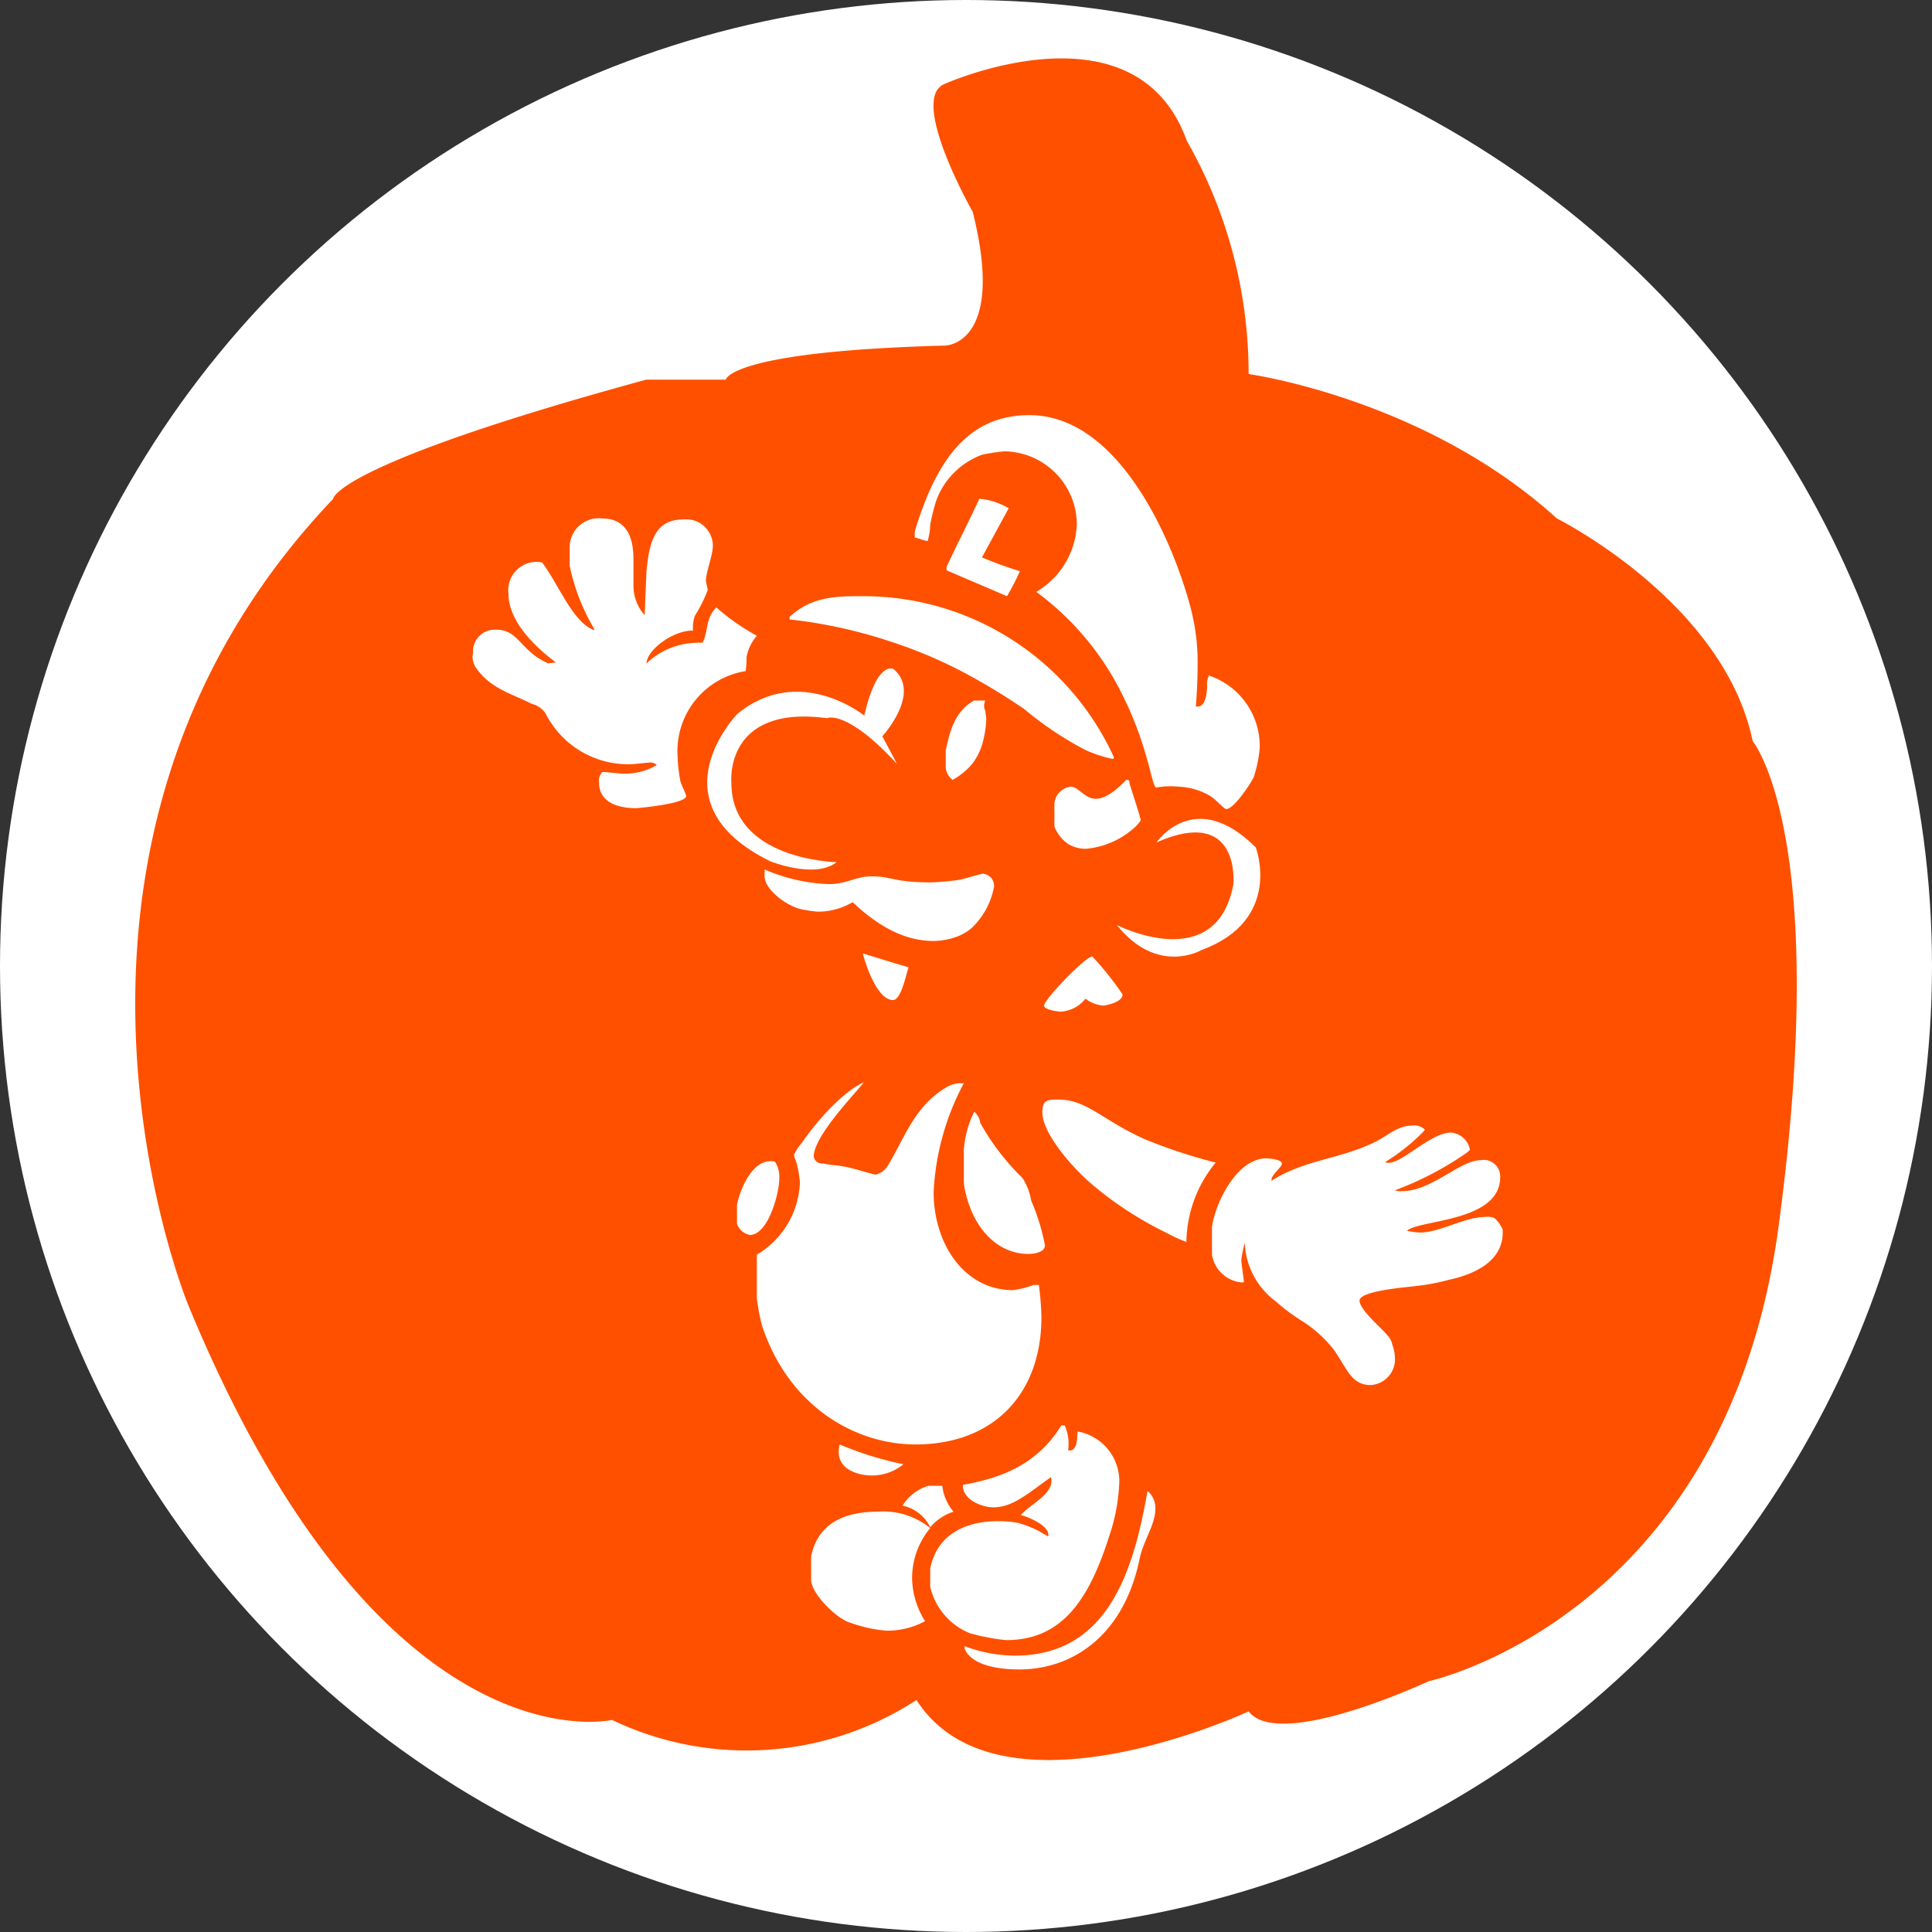
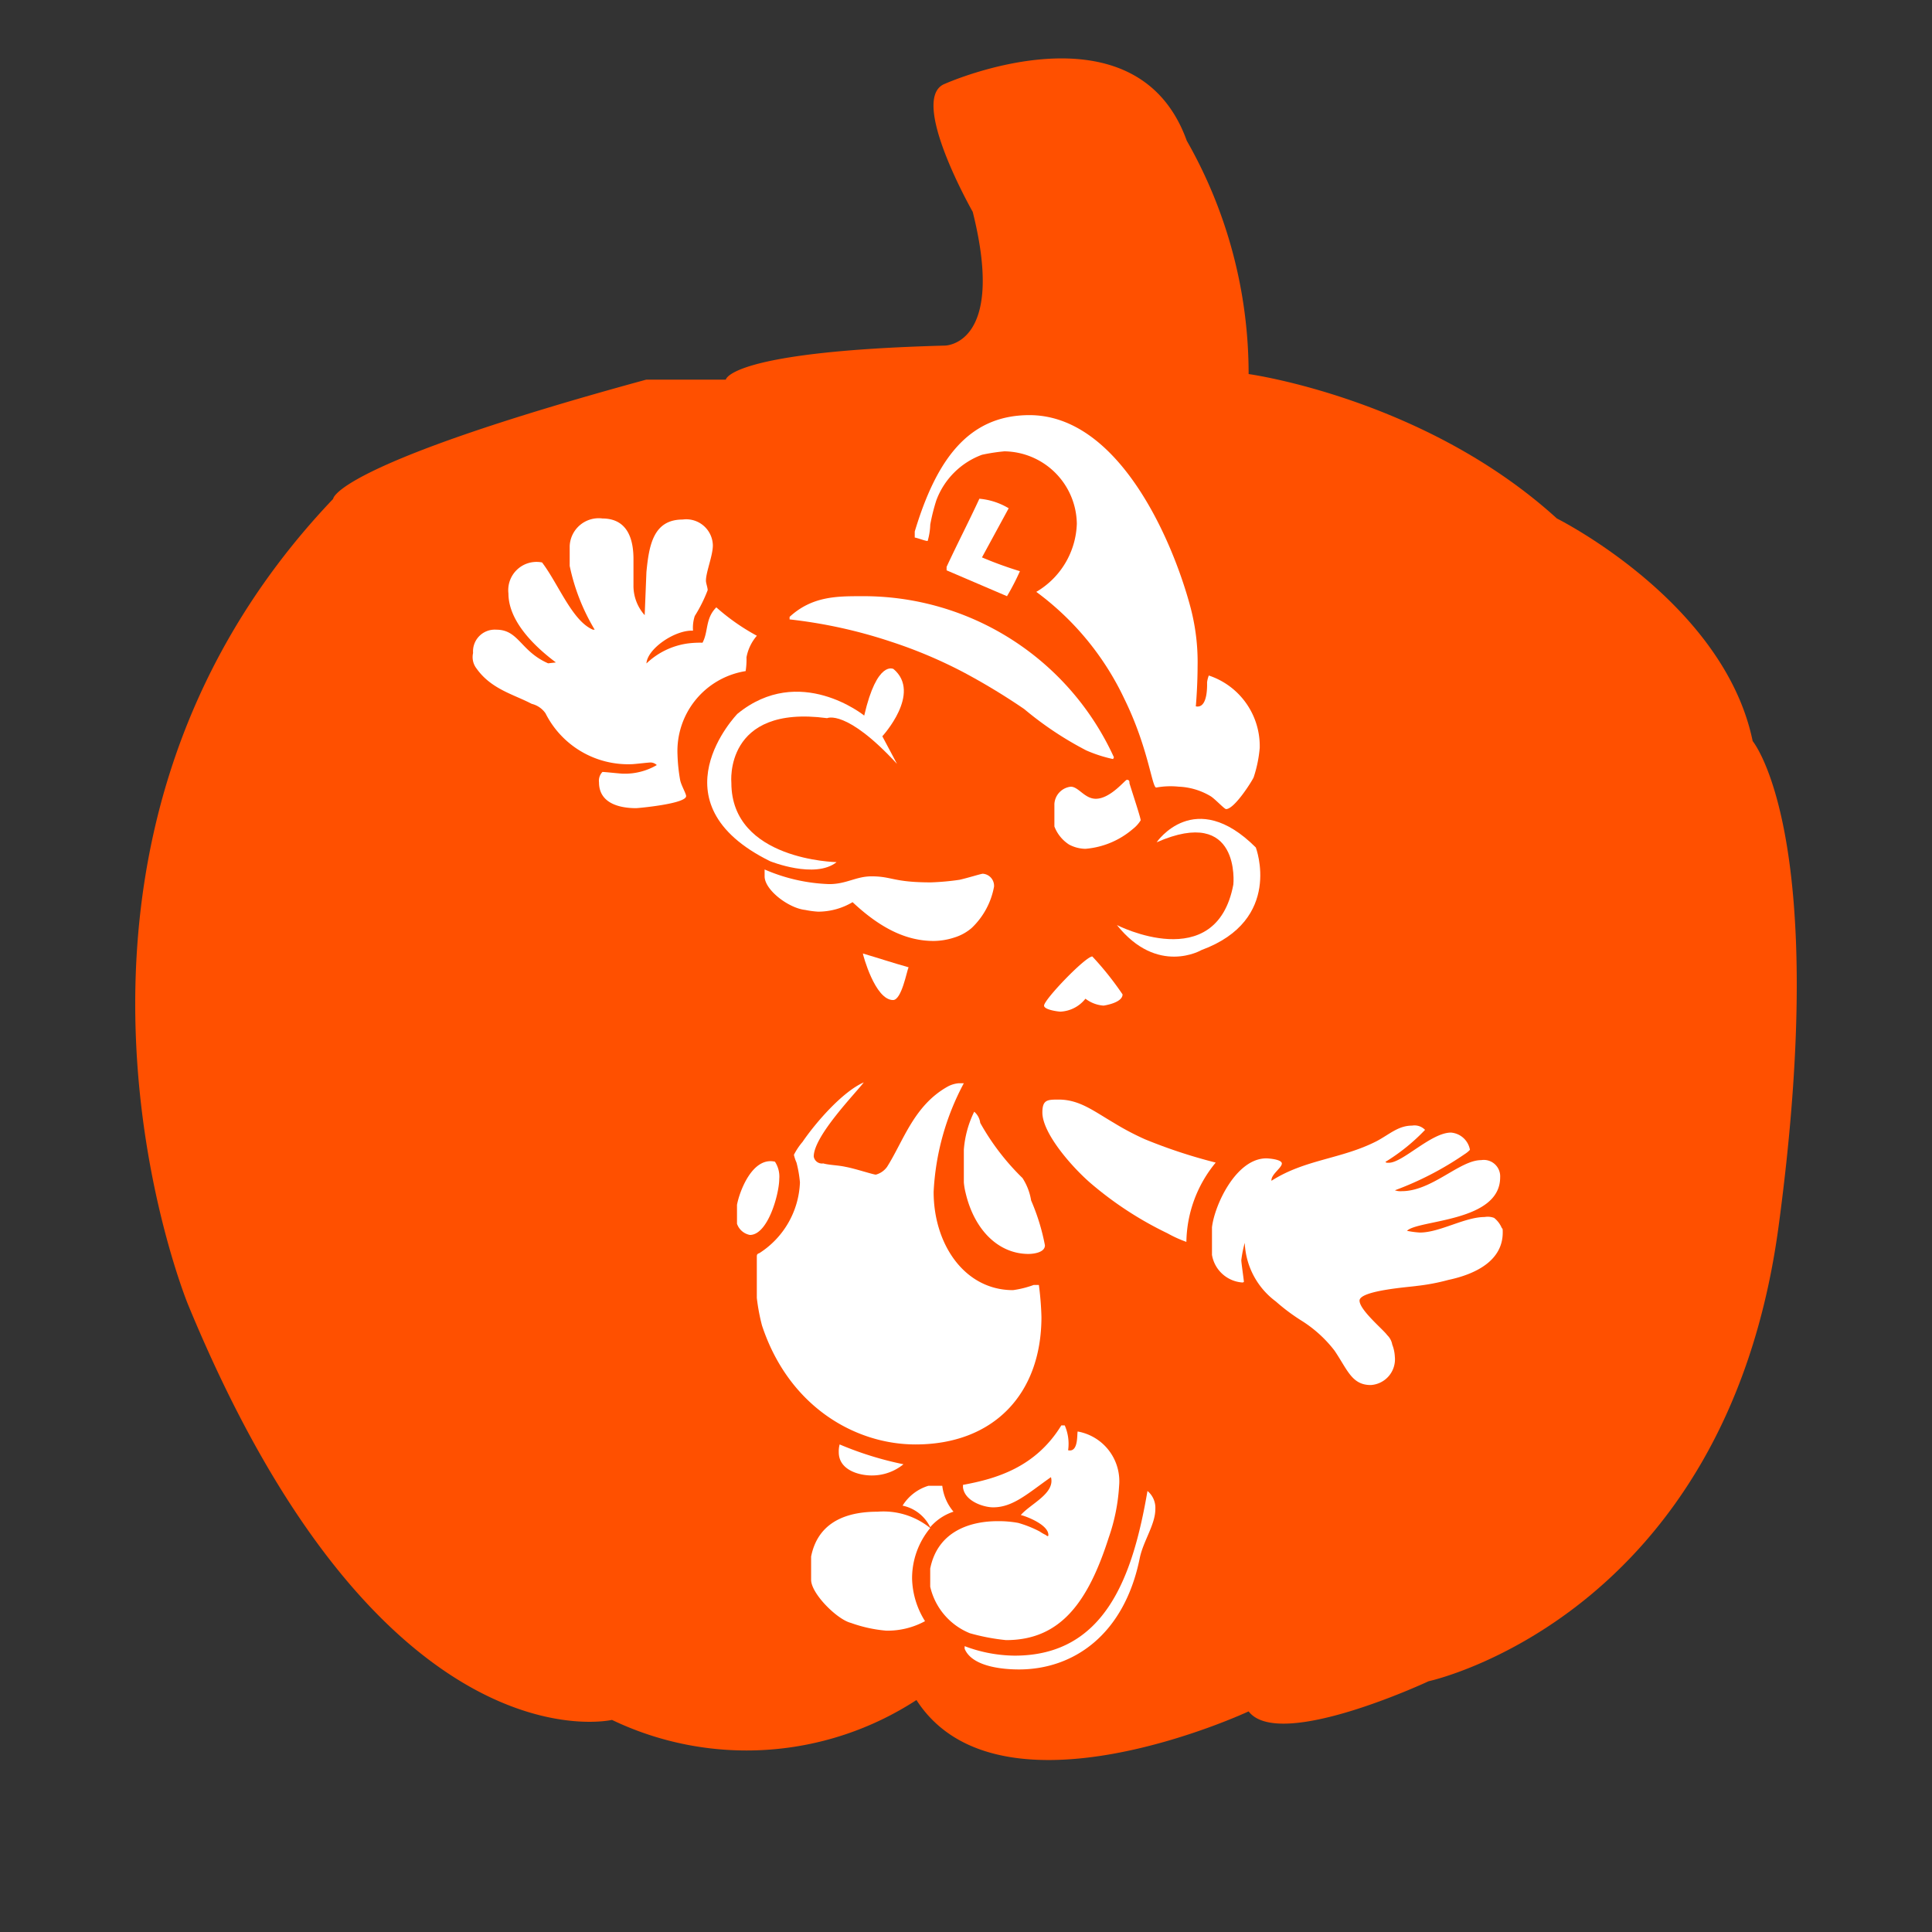
<svg xmlns="http://www.w3.org/2000/svg" id="Layer_1" data-name="Layer 1" viewBox="0 0 136.1 136.1">
  <rect x="0" y="0" width="136.1" height="136.1" fill="#333333" stroke="none" />
  <defs>
    <style>
      .cls-1, .cls-3 {
        fill: #fff;
      }

      .cls-2 {
        fill: #ff5000;
      }

      .cls-3 {
        fill-rule: evenodd;
      }
    </style>
  </defs>
  <title>PP_Button_Luigi</title>
  <g>
-     <circle class="cls-1" cx="68.05" cy="68.05" r="68.05" />
    <path class="cls-2" d="M70.347,26.795s4.322,0,1.96-9.421c0,0-4.566-8.018-1.96-9.02,0,0,13.43-6.013,17.038,4.009A33.132,33.132,0,0,1,91.742,28.8s12.41,1.707,21.715,10.174c0,0,11.766,5.862,13.793,15.683,0,0,5.535,6.615,1.827,34.176s-24.655,32.052-24.655,32.052-10.527,4.93-12.68,2.124c0,0-17.587,8.218-23.4-.8a21.936,21.936,0,0,1-21.448,1.4s-16.236,3.808-29.867-29.265c0,0-13.229-32.115,10.223-56.748,0,0,0-2.384,22.049-8.4h5.613S55.113,27.2,70.347,26.795Z" transform="translate(-3.783 -2.45)" />
  </g>
  <g>
    <path class="cls-3" d="M48.408,41.838v1.821a3.1,3.1,0,0,0,.79,2.126l0.122-3.036c0.182-1.882.485-3.7,2.551-3.7A1.875,1.875,0,0,1,54,40.866c0,0.729-.487,1.882-0.487,2.489,0,0.183.122,0.487,0.122,0.669a10.322,10.322,0,0,1-.91,1.822,2.67,2.67,0,0,0-.122,1.032c-1.277-.062-3.221,1.275-3.281,2.308a5.271,5.271,0,0,1,2.856-1.4,6.669,6.669,0,0,1,1.094-.06c0.425-.79.182-1.7,0.972-2.491a15.126,15.126,0,0,0,2.856,2,3.213,3.213,0,0,0-.73,1.519,5.283,5.283,0,0,1-.06.972,5.7,5.7,0,0,0-4.8,5.89,12.2,12.2,0,0,0,.182,1.761c0.06,0.364.425,0.972,0.425,1.154,0,0.547-3.4.85-3.524,0.85-1.094,0-2.613-.3-2.613-1.822a0.884,0.884,0,0,1,.243-0.729c0.182,0,1.275.122,1.457,0.122a4.448,4.448,0,0,0,2.371-.607,0.657,0.657,0,0,0-.425-0.182c-0.183,0-1.155.12-1.337,0.12a6.514,6.514,0,0,1-6.077-3.583,1.659,1.659,0,0,0-.972-0.667c-1.275-.669-2.856-1.032-3.889-2.491a1.31,1.31,0,0,1-.242-1.092,1.53,1.53,0,0,1,1.641-1.641c1.579,0,1.7,1.519,3.646,2.369l0.547-.062c-1.946-1.457-3.343-3.158-3.343-4.857a1.991,1.991,0,0,1,2.369-2.187c1.155,1.519,2.127,4.13,3.586,4.737h0.122a14.445,14.445,0,0,1-1.762-4.493v-1.4a2.047,2.047,0,0,1,2.309-1.942C48.105,38.984,48.408,40.623,48.408,41.838Z" transform="translate(-3.783 -2.45)" />
    <path class="cls-3" d="M87.6,45.056a15.1,15.1,0,0,1,.547,4.373c0,0.12,0,1.274-.12,2.733,0,0-.062.06,0.12,0.06,0.73,0,.669-1.519.669-1.7a1.9,1.9,0,0,1,.122-0.485,5.235,5.235,0,0,1,3.586,5.1A8.972,8.972,0,0,1,92.1,57.2c-0.062.182-1.337,2.246-1.946,2.246-0.122,0-.79-0.729-1.094-0.91a4.758,4.758,0,0,0-2.247-.669,5.606,5.606,0,0,0-1.58.062c-0.3,0-.547-2.794-2.249-6.256a19.9,19.9,0,0,0-6.2-7.529,5.772,5.772,0,0,0,2.856-4.8,5.174,5.174,0,0,0-5.1-5.1,12.983,12.983,0,0,0-1.579.242,5.437,5.437,0,0,0-3.221,3.219,13.717,13.717,0,0,0-.425,1.7,4.594,4.594,0,0,1-.183,1.154c-0.182,0-.607-0.182-0.91-0.243V39.894c1.519-5.04,3.766-8.2,8.081-8.2C82.557,31.7,86.325,40.381,87.6,45.056Z" transform="translate(-3.783 -2.45)" />
    <path class="cls-3" d="M74.84,38.255l-1.882,3.461a27.5,27.5,0,0,0,2.673.972,16.684,16.684,0,0,1-.91,1.761l-4.255-1.822V42.383c0.73-1.579,1.58-3.218,2.309-4.8A4.824,4.824,0,0,1,74.84,38.255Z" transform="translate(-3.783 -2.45)" />
    <path class="cls-3" d="M82.254,55.8l-0.06.122a9.824,9.824,0,0,1-1.884-.607A23.885,23.885,0,0,1,75.935,52.4a45.658,45.658,0,0,0-4.315-2.611,33.01,33.01,0,0,0-5.043-2.126,34.69,34.69,0,0,0-7.171-1.579V45.906c1.579-1.457,3.341-1.457,5.043-1.457A19.386,19.386,0,0,1,82.254,55.8Z" transform="translate(-3.783 -2.45)" />
    <path class="cls-3" d="M83.348,57.627c0.243,0.789.79,2.429,0.79,2.611a2.31,2.31,0,0,1-.547.607,5.859,5.859,0,0,1-3.343,1.4,2.519,2.519,0,0,1-1.154-.3,2.63,2.63,0,0,1-1.034-1.275V59.084a1.3,1.3,0,0,1,1.155-1.215c0.547,0,.972.85,1.762,0.85,1.032,0,2.066-1.336,2.187-1.336C83.348,57.384,83.348,57.505,83.348,57.627Z" transform="translate(-3.783 -2.45)" />
-     <path class="cls-3" d="M73.2,51.8a0.777,0.777,0,0,0,0,.729c0,0.182.062,0.425,0.062,0.607a7.43,7.43,0,0,1-.183,1.337,4.387,4.387,0,0,1-.789,1.761,4.882,4.882,0,0,1-1.4,1.154,1.247,1.247,0,0,1-.485-0.85V55.32c0.243-1.094.547-2.733,2.006-3.523H73.2Z" transform="translate(-3.783 -2.45)" />
-     <path class="cls-3" d="M57.826,85.379a5.291,5.291,0,0,0-.729,2.976V87.14c0-.3.182-0.91,0.182-1.032a8.013,8.013,0,0,1,.365-0.729h0.182Z" transform="translate(-3.783 -2.45)" />
    <path class="cls-3" d="M82.254,81.553a18.954,18.954,0,0,0,2.187,1.154,36.894,36.894,0,0,0,4.983,1.641,8.97,8.97,0,0,0-2.066,5.587,8.76,8.76,0,0,1-1.337-.608A24.842,24.842,0,0,1,80.613,85.8c-1.337-1.154-3.4-3.523-3.4-4.98,0-.91.365-0.91,1.154-0.91C79.823,79.914,80.8,80.7,82.254,81.553Z" transform="translate(-3.783 -2.45)" />
    <path class="cls-3" d="M72.836,81.553a16.986,16.986,0,0,0,2.978,3.886,4.106,4.106,0,0,1,.607,1.579,14.882,14.882,0,0,1,.972,3.158c0,0.547-.91.608-1.154,0.608-2.127,0-3.828-1.7-4.436-4.312a4.594,4.594,0,0,1-.122-0.729V83.435a7.327,7.327,0,0,1,.73-2.671A1.231,1.231,0,0,1,72.836,81.553Z" transform="translate(-3.783 -2.45)" />
    <path class="cls-3" d="M78.791,102.868a3.239,3.239,0,0,1,.242,1.7s-0.06.06,0.122,0.06c0.608,0,.487-1.214.547-1.336a3.557,3.557,0,0,1,2.917,3.825,13.371,13.371,0,0,1-.73,3.645c-1.457,4.555-3.4,7.226-7.231,7.226a14.658,14.658,0,0,1-2.552-.485,4.657,4.657,0,0,1-2.794-3.279v-1.275c0.547-2.733,2.978-3.34,4.74-3.34a7.564,7.564,0,0,1,1.457.122,7.922,7.922,0,0,1,1.52.607,2.719,2.719,0,0,0,.425.243s0.182,0.182.182,0c0-.79-1.822-1.4-1.944-1.4,0.669-.79,2.431-1.519,2.126-2.673-1.641,1.154-2.673,2.126-4.071,2.126-0.669,0-2-.425-2.126-1.4v-0.182c2.309-.425,5.1-1.214,6.927-4.19h0.243Z" transform="translate(-3.783 -2.45)" />
    <path class="cls-3" d="M69.312,110.094a5.528,5.528,0,0,0-1.277,3.583,5.891,5.891,0,0,0,.912,2.976,5.524,5.524,0,0,1-2.734.669,9.738,9.738,0,0,1-2.491-.547c-0.974-.243-2.8-2.066-2.8-3.036V112.1c0.547-2.733,2.978-3.158,4.678-3.158A5.225,5.225,0,0,1,69.312,110.094Z" transform="translate(-3.783 -2.45)" />
    <path class="cls-3" d="M70.162,107.118a3.427,3.427,0,0,0,.79,1.822,3.7,3.7,0,0,0-1.641,1.094,2.8,2.8,0,0,0-1.946-1.519,3.254,3.254,0,0,1,1.824-1.4h0.972Z" transform="translate(-3.783 -2.45)" />
    <path class="cls-3" d="M85.171,108.759c0,1.094-.852,2.247-1.1,3.461-1.094,5.405-4.678,7.834-8.506,7.834-0.912,0-3.281-.122-3.828-1.459v-0.182a10.179,10.179,0,0,0,3.524.669c6.38,0,8.324-5.587,9.356-11.6A1.541,1.541,0,0,1,85.171,108.759Z" transform="translate(-3.783 -2.45)" />
    <path class="cls-3" d="M82.862,72.5c0,0.608-1.337.79-1.337,0.79a2.349,2.349,0,0,1-1.277-.487,2.385,2.385,0,0,1-1.762.912c-0.122,0-1.154-.122-1.154-0.425,0-.425,2.916-3.461,3.4-3.461A21.668,21.668,0,0,1,82.862,72.5Z" transform="translate(-3.783 -2.45)" />
    <path class="cls-3" d="M67.428,105.6a3.507,3.507,0,0,1-2.249.789c-0.85,0-2.309-.364-2.309-1.639a1.847,1.847,0,0,1,.062-0.547A23.674,23.674,0,0,0,67.428,105.6Z" transform="translate(-3.783 -2.45)" />
    <path class="cls-3" d="M62.2,64.731c1.215,0,1.884-.547,2.978-0.547,1.459,0,1.52.425,4.193,0.425a18.027,18.027,0,0,0,2.006-.182C71.924,64.306,72.9,64,73.018,64a0.853,0.853,0,0,1,.79.91,5.34,5.34,0,0,1-1.58,2.916,3.4,3.4,0,0,1-1.215.667,4.8,4.8,0,0,1-1.457.243c-1.946,0-3.768-.91-5.713-2.733a4.753,4.753,0,0,1-2.429.669,6.43,6.43,0,0,1-.912-0.122c-1.155-.122-2.856-1.4-2.856-2.369V63.7A12.4,12.4,0,0,0,62.2,64.731Z" transform="translate(-3.783 -2.45)" />
    <path class="cls-3" d="M67.788,70.59c-0.122.243-.487,2.308-1.094,2.308-1.277,0-2.127-3.218-2.127-3.279C65.6,69.921,66.694,70.286,67.788,70.59Z" transform="translate(-3.783 -2.45)" />
    <path class="cls-3" d="M66.972,56.261l-1.034-1.944s2.8-3.036.79-4.737c0,0-1.154-.669-2.066,3.279,0,0-4.558-3.7-8.933-.122,0,0-6.075,6.256,2.309,10.384,0,0,3.161,1.275,4.68.062,0,0-7.414-.122-7.414-5.587,0,0-.547-5.527,6.745-4.555C62.05,53.041,63.387,52.374,66.972,56.261Z" transform="translate(-3.783 -2.45)" />
    <path class="cls-3" d="M85.262,61.786s2.673-3.946,6.987.365c0,0,1.944,5.1-3.828,7.226,0,0-3.1,1.822-5.955-1.761,0,0,6.989,3.583,8.2-2.854C90.671,64.762,91.217,59.175,85.262,61.786Z" transform="translate(-3.783 -2.45)" />
    <path class="cls-3" d="M58.677,85.5c0,1.032-.789,3.946-2.066,3.946a1.194,1.194,0,0,1-.91-0.789V87.323c0.182-.972,1.094-3.4,2.673-3.038A1.91,1.91,0,0,1,58.677,85.5Z" transform="translate(-3.783 -2.45)" />
    <path class="cls-3" d="M61.107,83.922c0-1.457,2.978-4.493,3.524-5.223-1.519.669-3.4,2.854-4.313,4.191a4.639,4.639,0,0,0-.608.91,2.887,2.887,0,0,0,.182.547,8.408,8.408,0,0,1,.243,1.4,6.193,6.193,0,0,1-2.856,4.979c-0.182.062-.182,0.122-0.182,0.3V93.88a13.873,13.873,0,0,0,.365,1.944c1.882,5.709,6.562,8.38,10.815,8.38,5.468,0,8.871-3.521,8.871-8.987a21.186,21.186,0,0,0-.182-2.247H76.6a6.99,6.99,0,0,1-1.457.364c-3.4,0-5.59-3.218-5.59-6.923a18.081,18.081,0,0,1,2.126-7.651H71.317a1.972,1.972,0,0,0-.79.243c-2.371,1.336-3.1,3.825-4.255,5.647a1.427,1.427,0,0,1-.789.547c-0.183,0-1.459-.425-2.127-0.547-0.547-.122-1.155-0.122-1.58-0.243A0.586,0.586,0,0,1,61.107,83.922Z" transform="translate(-3.783 -2.45)" />
    <path class="cls-3" d="M104.171,82.044a1.029,1.029,0,0,0-.912-0.3c-0.972,0-1.58.607-2.491,1.092-2.492,1.275-5.043,1.275-7.414,2.794-0.06-.425.729-0.912,0.729-1.215s-0.972-.364-1.094-0.364c-2.126,0-3.645,3.278-3.828,4.857v1.944a2.335,2.335,0,0,0,2.127,1.942c0.122,0,.122-0.06.122-0.06-0.062-.547-0.183-1.336-0.183-1.517A8.261,8.261,0,0,1,91.47,90a5.415,5.415,0,0,0,2.187,4.13,13.885,13.885,0,0,0,1.884,1.4A8.9,8.9,0,0,1,97.79,97.59c0.91,1.336,1.215,2.429,2.552,2.429a1.814,1.814,0,0,0,1.7-2,2.67,2.67,0,0,0-.182-0.85A1.209,1.209,0,0,0,101.5,96.5c-0.243-.364-1.944-1.761-1.944-2.429,0-.729,3.706-0.97,4.01-1.032a14.625,14.625,0,0,0,2.249-.425c2.006-.425,3.828-1.4,3.828-3.34,0-.182,0-0.3-0.06-0.3a1.789,1.789,0,0,0-.547-0.729,1.264,1.264,0,0,0-.669-0.062c-1.4,0-3.161,1.094-4.558,1.094a6.239,6.239,0,0,1-.912-0.122c0.79-.789,6.564-0.607,6.564-3.765a1.155,1.155,0,0,0-1.337-1.215c-1.519,0-3.464,2.187-5.59,2.187a1.171,1.171,0,0,1-.487-0.062,22.353,22.353,0,0,0,4.922-2.551,1.849,1.849,0,0,0,.365-0.3,1.477,1.477,0,0,0-1.337-1.214c-1.4,0-3.4,2.126-4.375,2.126-0.182,0-.182,0-0.243-0.062A13.759,13.759,0,0,0,104.171,82.044Z" transform="translate(-3.783 -2.45)" />
  </g>
</svg>